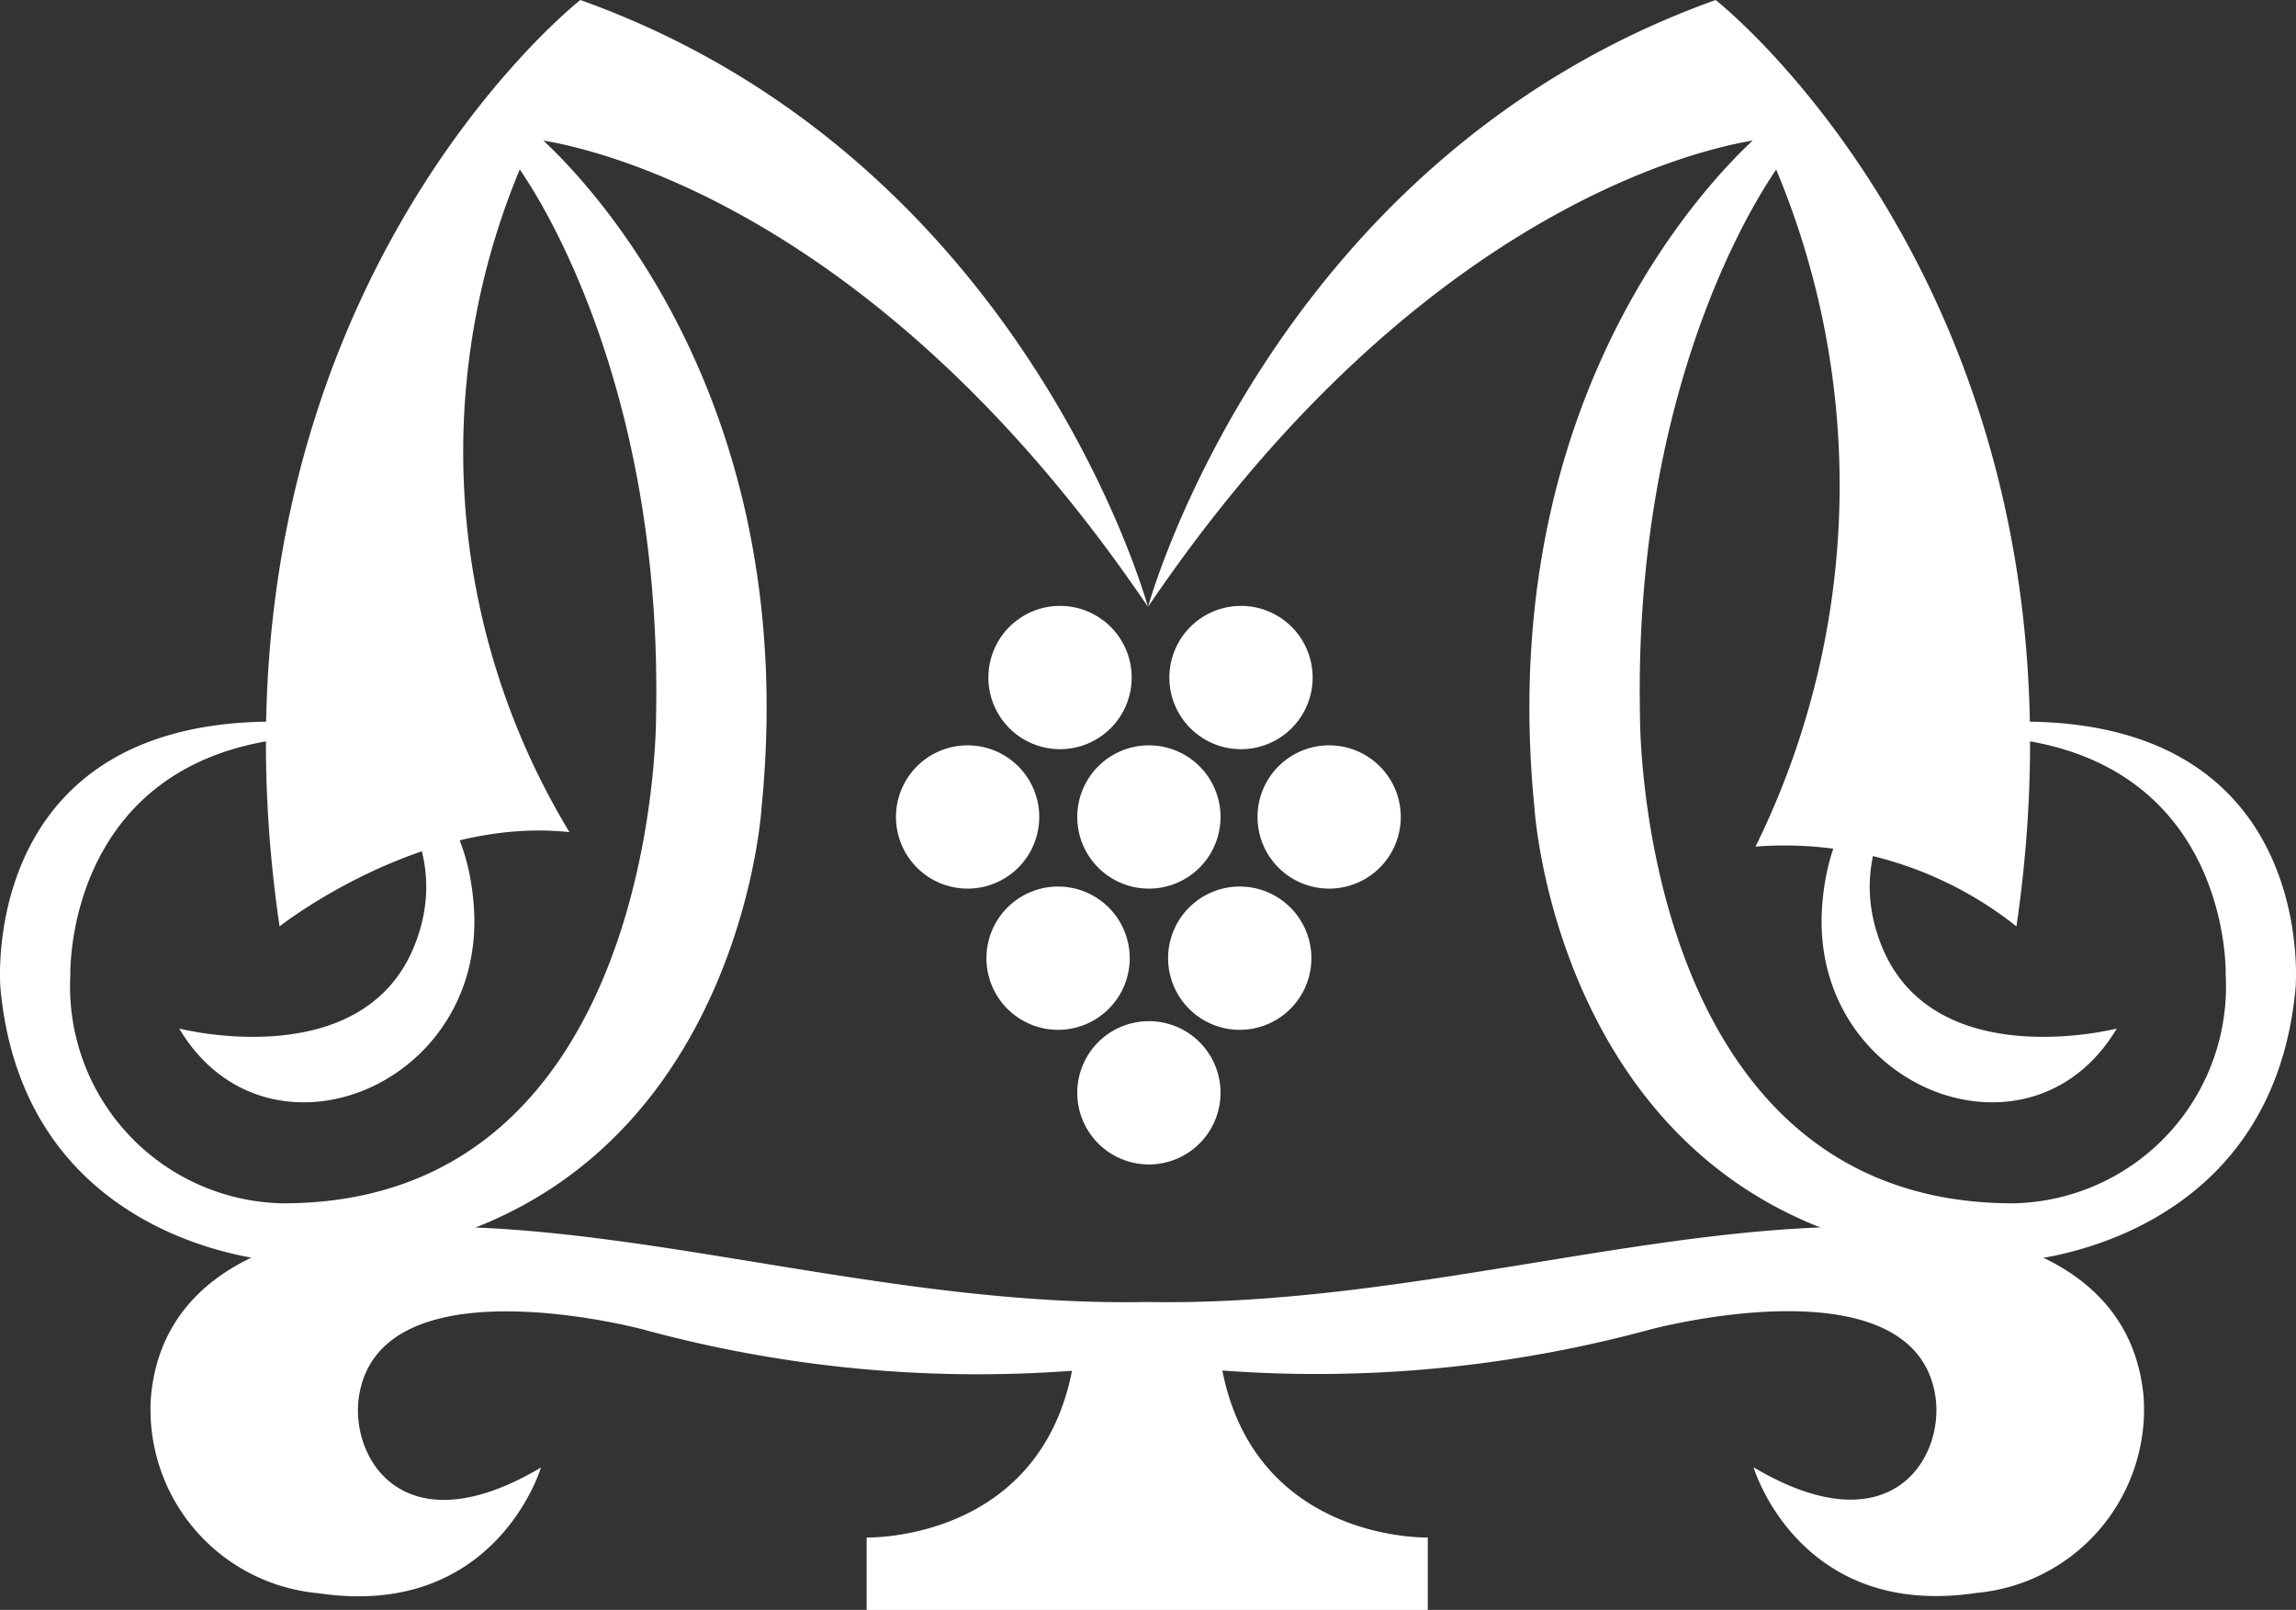
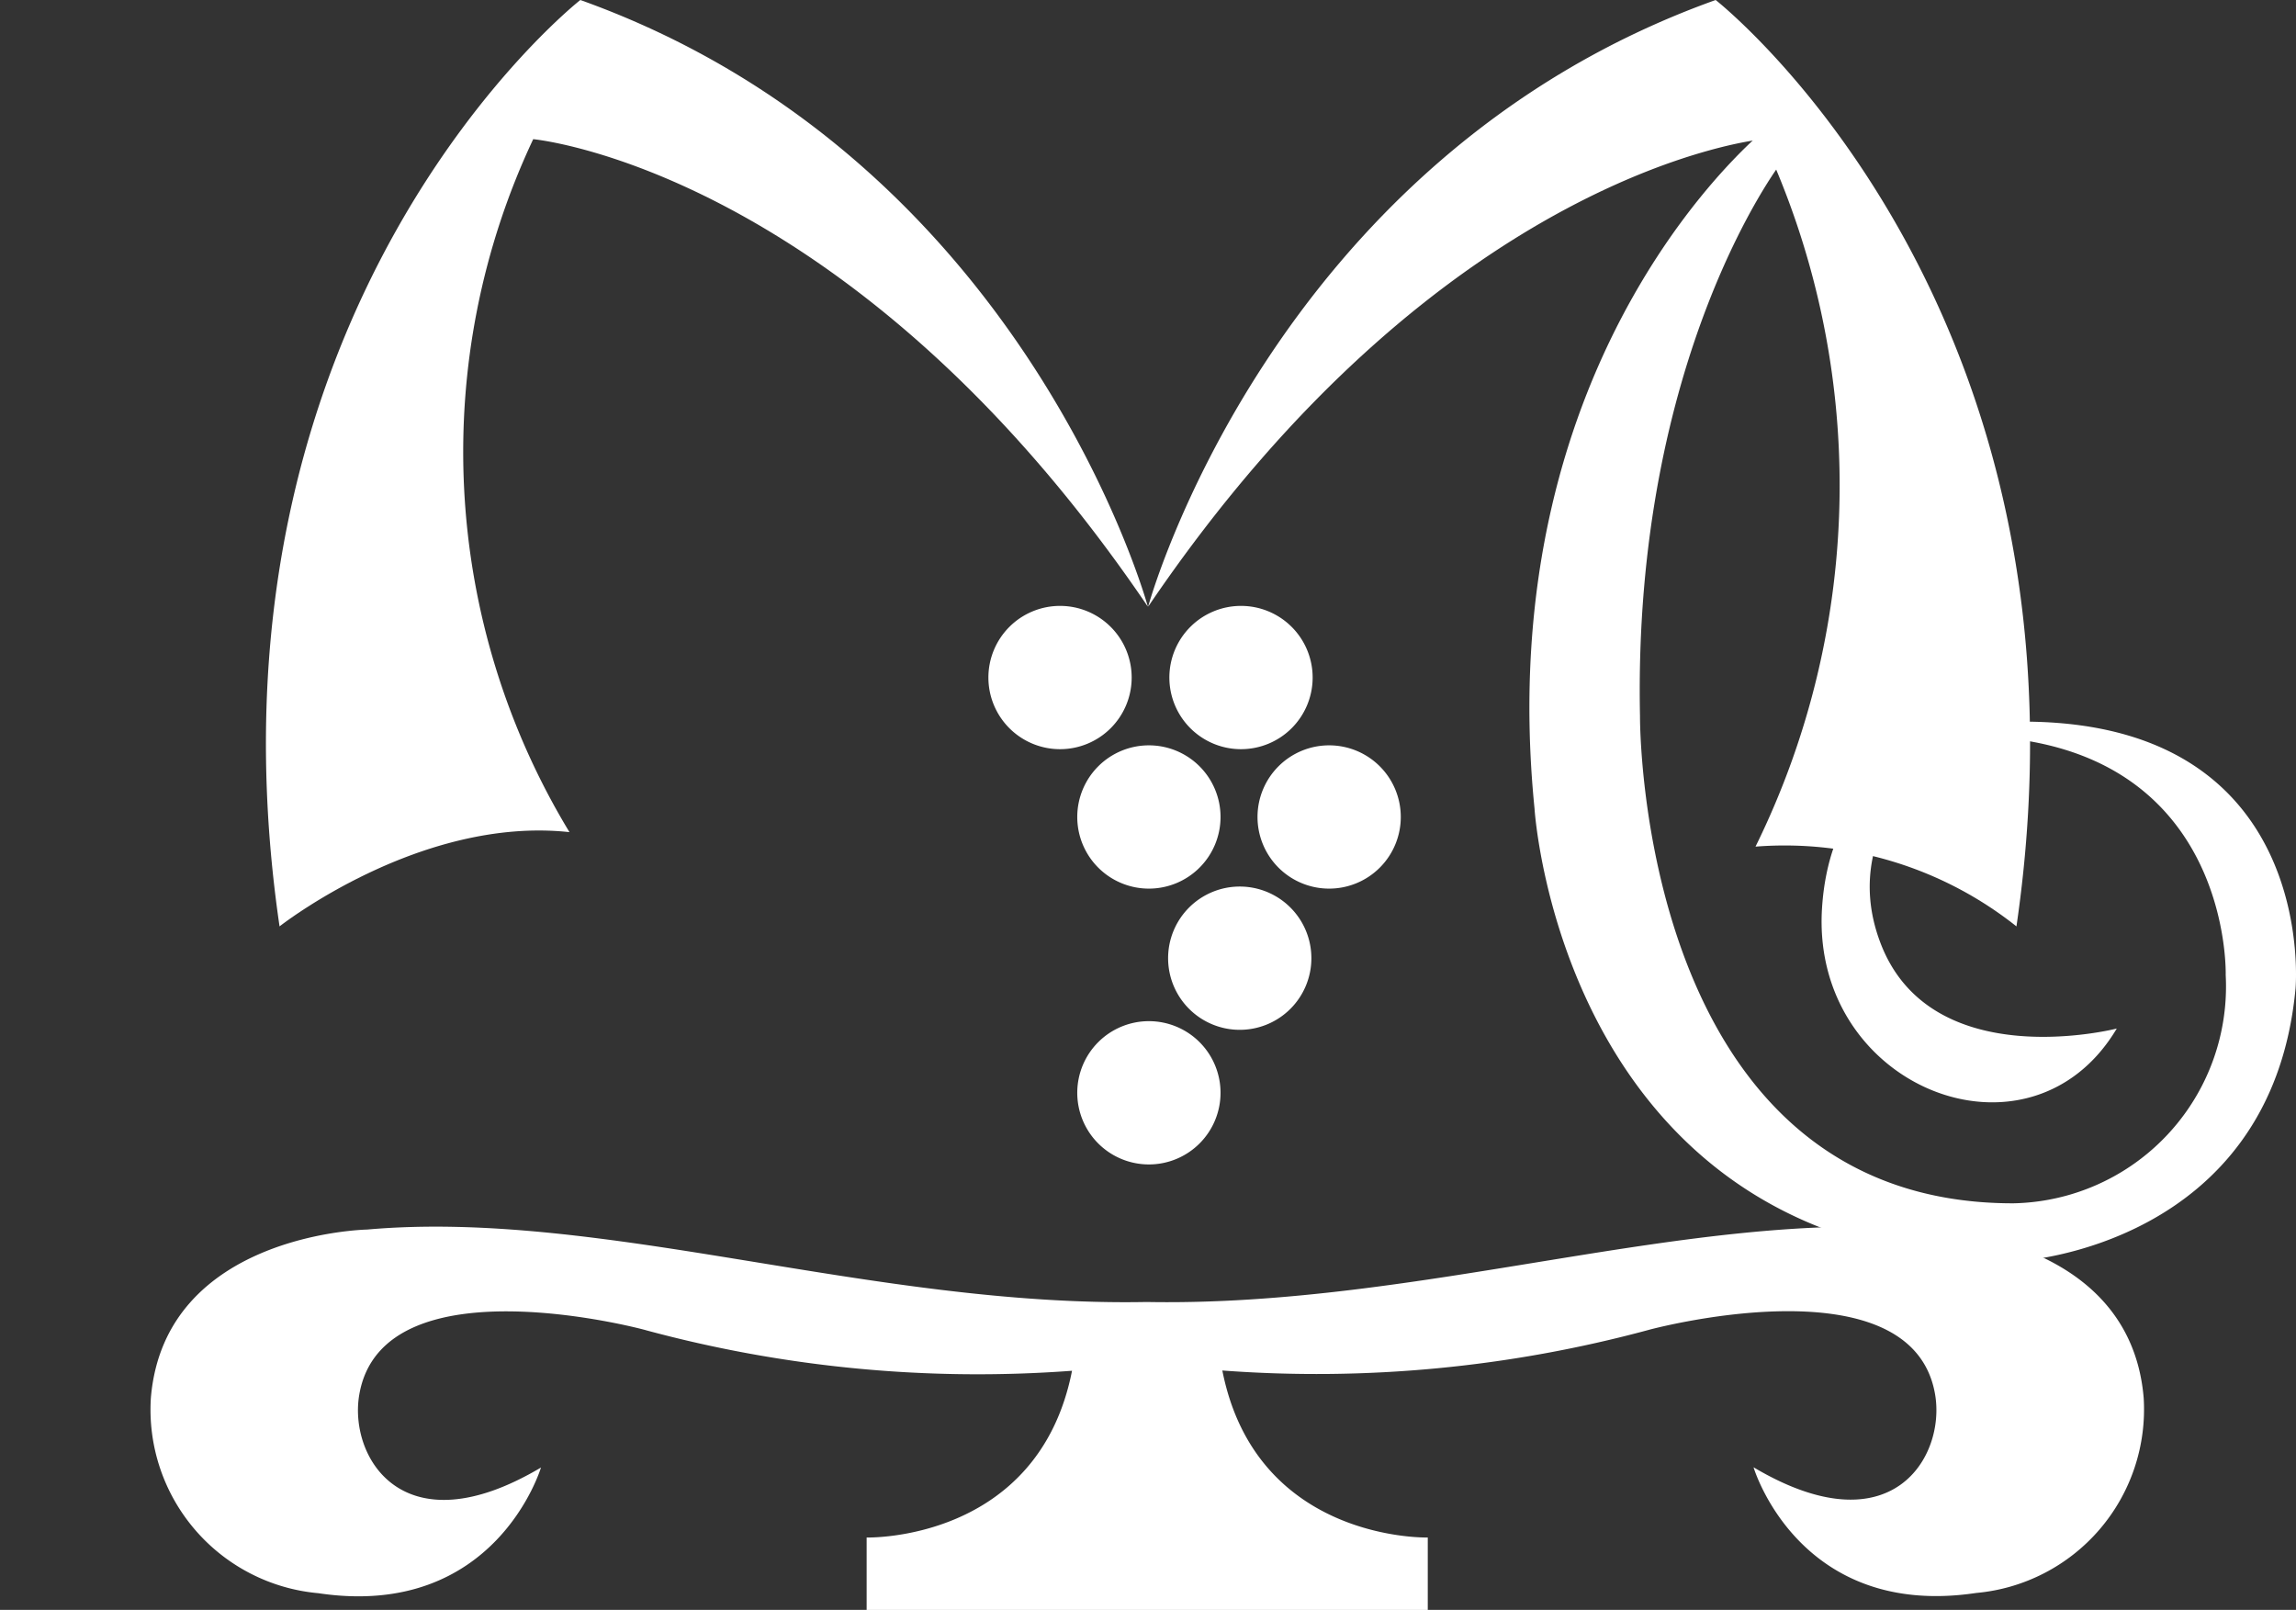
<svg xmlns="http://www.w3.org/2000/svg" width="85.575" height="60" viewBox="0 0 85.575 60">
  <rect x="0" y="0" width="85.575" height="60" fill="#333333" stroke="none" />
  <g id="Logo" transform="translate(0 0)">
    <g id="Group_11" data-name="Group 11" transform="translate(0 0)">
      <path id="Path_1" data-name="Path 1" d="M79.2,22.612S83.739,5.943,100.353,0c0,0,14.588,11.429,11.211,34.527a13.888,13.888,0,0,0-9.726-2.973,30.473,30.473,0,0,0,.27-26.366S90.276,6.268,79.2,22.612" transform="translate(-36.408 0)" fill="#fff" />
      <path id="Path_2" data-name="Path 2" d="M121.491,31.538s-4.692,3.052-2.9,7.717c1.9,4.944,8.8,3.17,8.8,3.17-3.242,5.448-11.409,2.2-10.986-4.483.45-7.114,7.744-6.954,7.744-6.954,10.783.158,9.905,9.942,9.905,9.942-.9,9.636-10.3,10.158-10.3,10.158-17.02.18-18.064-16.858-18.064-16.858-1.711-17.11,8.618-25.33,8.618-25.33l.54,1.3s-5.5,7.212-5.227,20.585c0,0-.122,18.154,13.9,18.154a8.083,8.083,0,0,0,7.93-8.508c-.005.144.293-7.385-7.322-8.715" transform="translate(-48.496 -4.091)" fill="#fff" />
      <path id="Path_3" data-name="Path 3" d="M51.215,22.612S46.676,5.943,30.062,0c0,0-14.588,11.429-11.211,34.527,0,0,5.223-4.117,10.806-3.513A27.333,27.333,0,0,1,28.306,5.187S40.138,6.268,51.215,22.612" transform="translate(-8.432 0)" fill="#fff" />
-       <path id="Path_4" data-name="Path 4" d="M12.579,31.538s4.692,3.052,2.9,7.717c-1.9,4.944-8.8,3.17-8.8,3.17,3.242,5.448,11.409,2.2,10.986-4.483-.45-7.114-7.744-6.954-7.744-6.954C-.861,31.146.017,40.93.017,40.93c.9,9.636,10.3,10.158,10.3,10.158,17.02.18,18.064-16.858,18.064-16.858C30.094,17.12,19.765,8.9,19.765,8.9l-.54,1.3s5.5,7.212,5.227,20.585c0,0,.122,18.154-13.9,18.154a8.083,8.083,0,0,1-7.93-8.508c.005.144-.293-7.385,7.322-8.715" transform="translate(0 -4.091)" fill="#fff" />
      <path id="Path_5" data-name="Path 5" d="M47.978,98.9h-10.9V96.2s6.394.18,7.655-6.214a47.4,47.4,0,0,1-15.885-1.512c.254.061-9.8-2.726-10.68,2.4-.4,2.305,1.607,5.787,6.772,2.718,0,0-1.684,5.674-8.3,4.684A6.87,6.87,0,0,1,10.4,91c.513-6.142,8.06-6.277,8.06-6.277,8.762-.775,18.793,2.89,29.029,2.7h.043c10.236.187,20.321-3.478,29.083-2.7,0,0,7.546.135,8.06,6.277a6.87,6.87,0,0,1-6.241,7.267c-6.619.99-8.3-4.684-8.3-4.684C75.3,96.651,77.3,93.17,76.9,90.864c-.881-5.121-10.934-2.334-10.679-2.4a47.405,47.405,0,0,1-15.886,1.512C51.6,96.376,57.992,96.2,57.992,96.2v2.7H47.1" transform="translate(-4.777 -38.897)" fill="#fff" />
      <path id="Path_6" data-name="Path 6" d="M79.652,54.084a2.67,2.67,0,1,1-2.67-2.67,2.67,2.67,0,0,1,2.67,2.67" transform="translate(-34.161 -23.635)" fill="#fff" />
      <path id="Path_7" data-name="Path 7" d="M73.522,44.463a2.67,2.67,0,1,1-2.67-2.669,2.67,2.67,0,0,1,2.67,2.669" transform="translate(-31.343 -19.212)" fill="#fff" />
      <path id="Path_8" data-name="Path 8" d="M86.006,44.463a2.67,2.67,0,1,1-2.67-2.669,2.67,2.67,0,0,1,2.67,2.669" transform="translate(-37.082 -19.212)" fill="#fff" />
      <path id="Path_9" data-name="Path 9" d="M79.652,73.11a2.67,2.67,0,1,1-2.67-2.67,2.67,2.67,0,0,1,2.67,2.67" transform="translate(-34.161 -32.381)" fill="#fff" />
-       <path id="Path_10" data-name="Path 10" d="M73.386,63.823a2.67,2.67,0,1,1-2.67-2.669,2.67,2.67,0,0,1,2.67,2.669" transform="translate(-31.28 -28.112)" fill="#fff" />
-       <path id="Path_11" data-name="Path 11" d="M67.145,54.084a2.67,2.67,0,1,1-2.67-2.67,2.67,2.67,0,0,1,2.67,2.67" transform="translate(-28.411 -23.635)" fill="#fff" />
      <path id="Path_12" data-name="Path 12" d="M92.086,54.084a2.67,2.67,0,1,1-2.67-2.67,2.67,2.67,0,0,1,2.67,2.67" transform="translate(-39.877 -23.635)" fill="#fff" />
      <path id="Path_13" data-name="Path 13" d="M85.918,63.823a2.67,2.67,0,1,1-2.67-2.669,2.67,2.67,0,0,1,2.67,2.669" transform="translate(-37.041 -28.112)" fill="#fff" />
    </g>
  </g>
</svg>